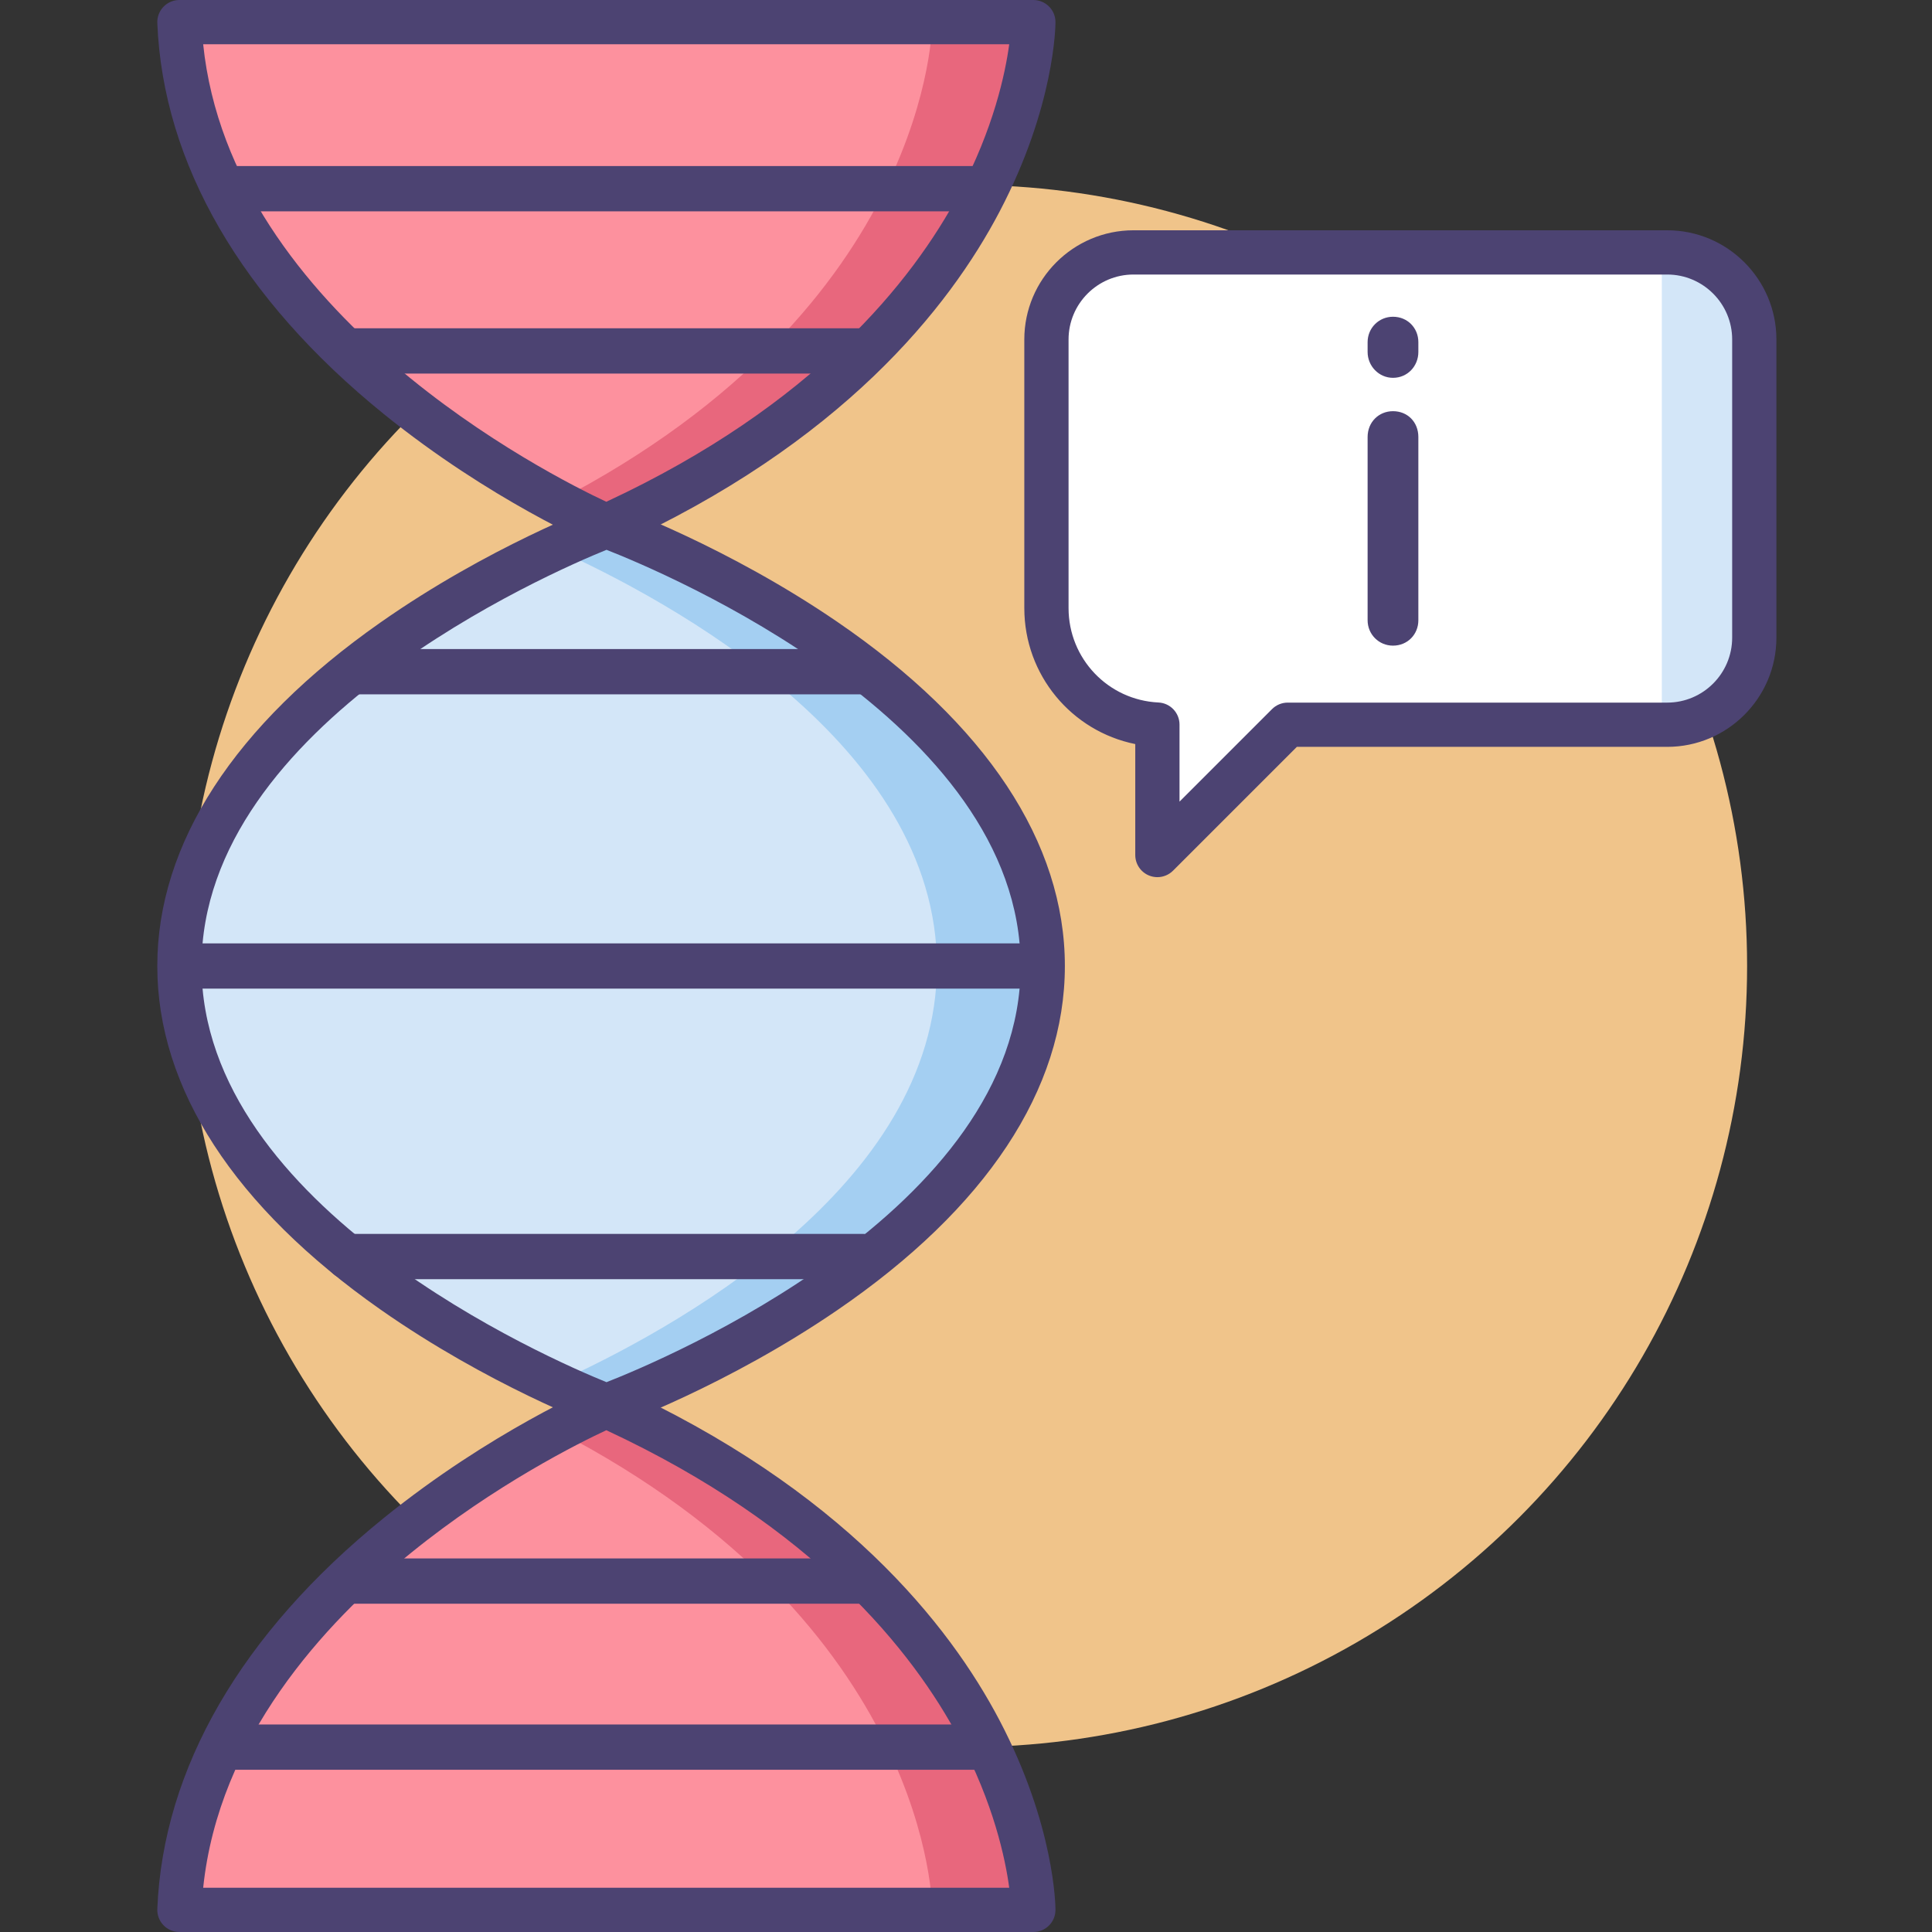
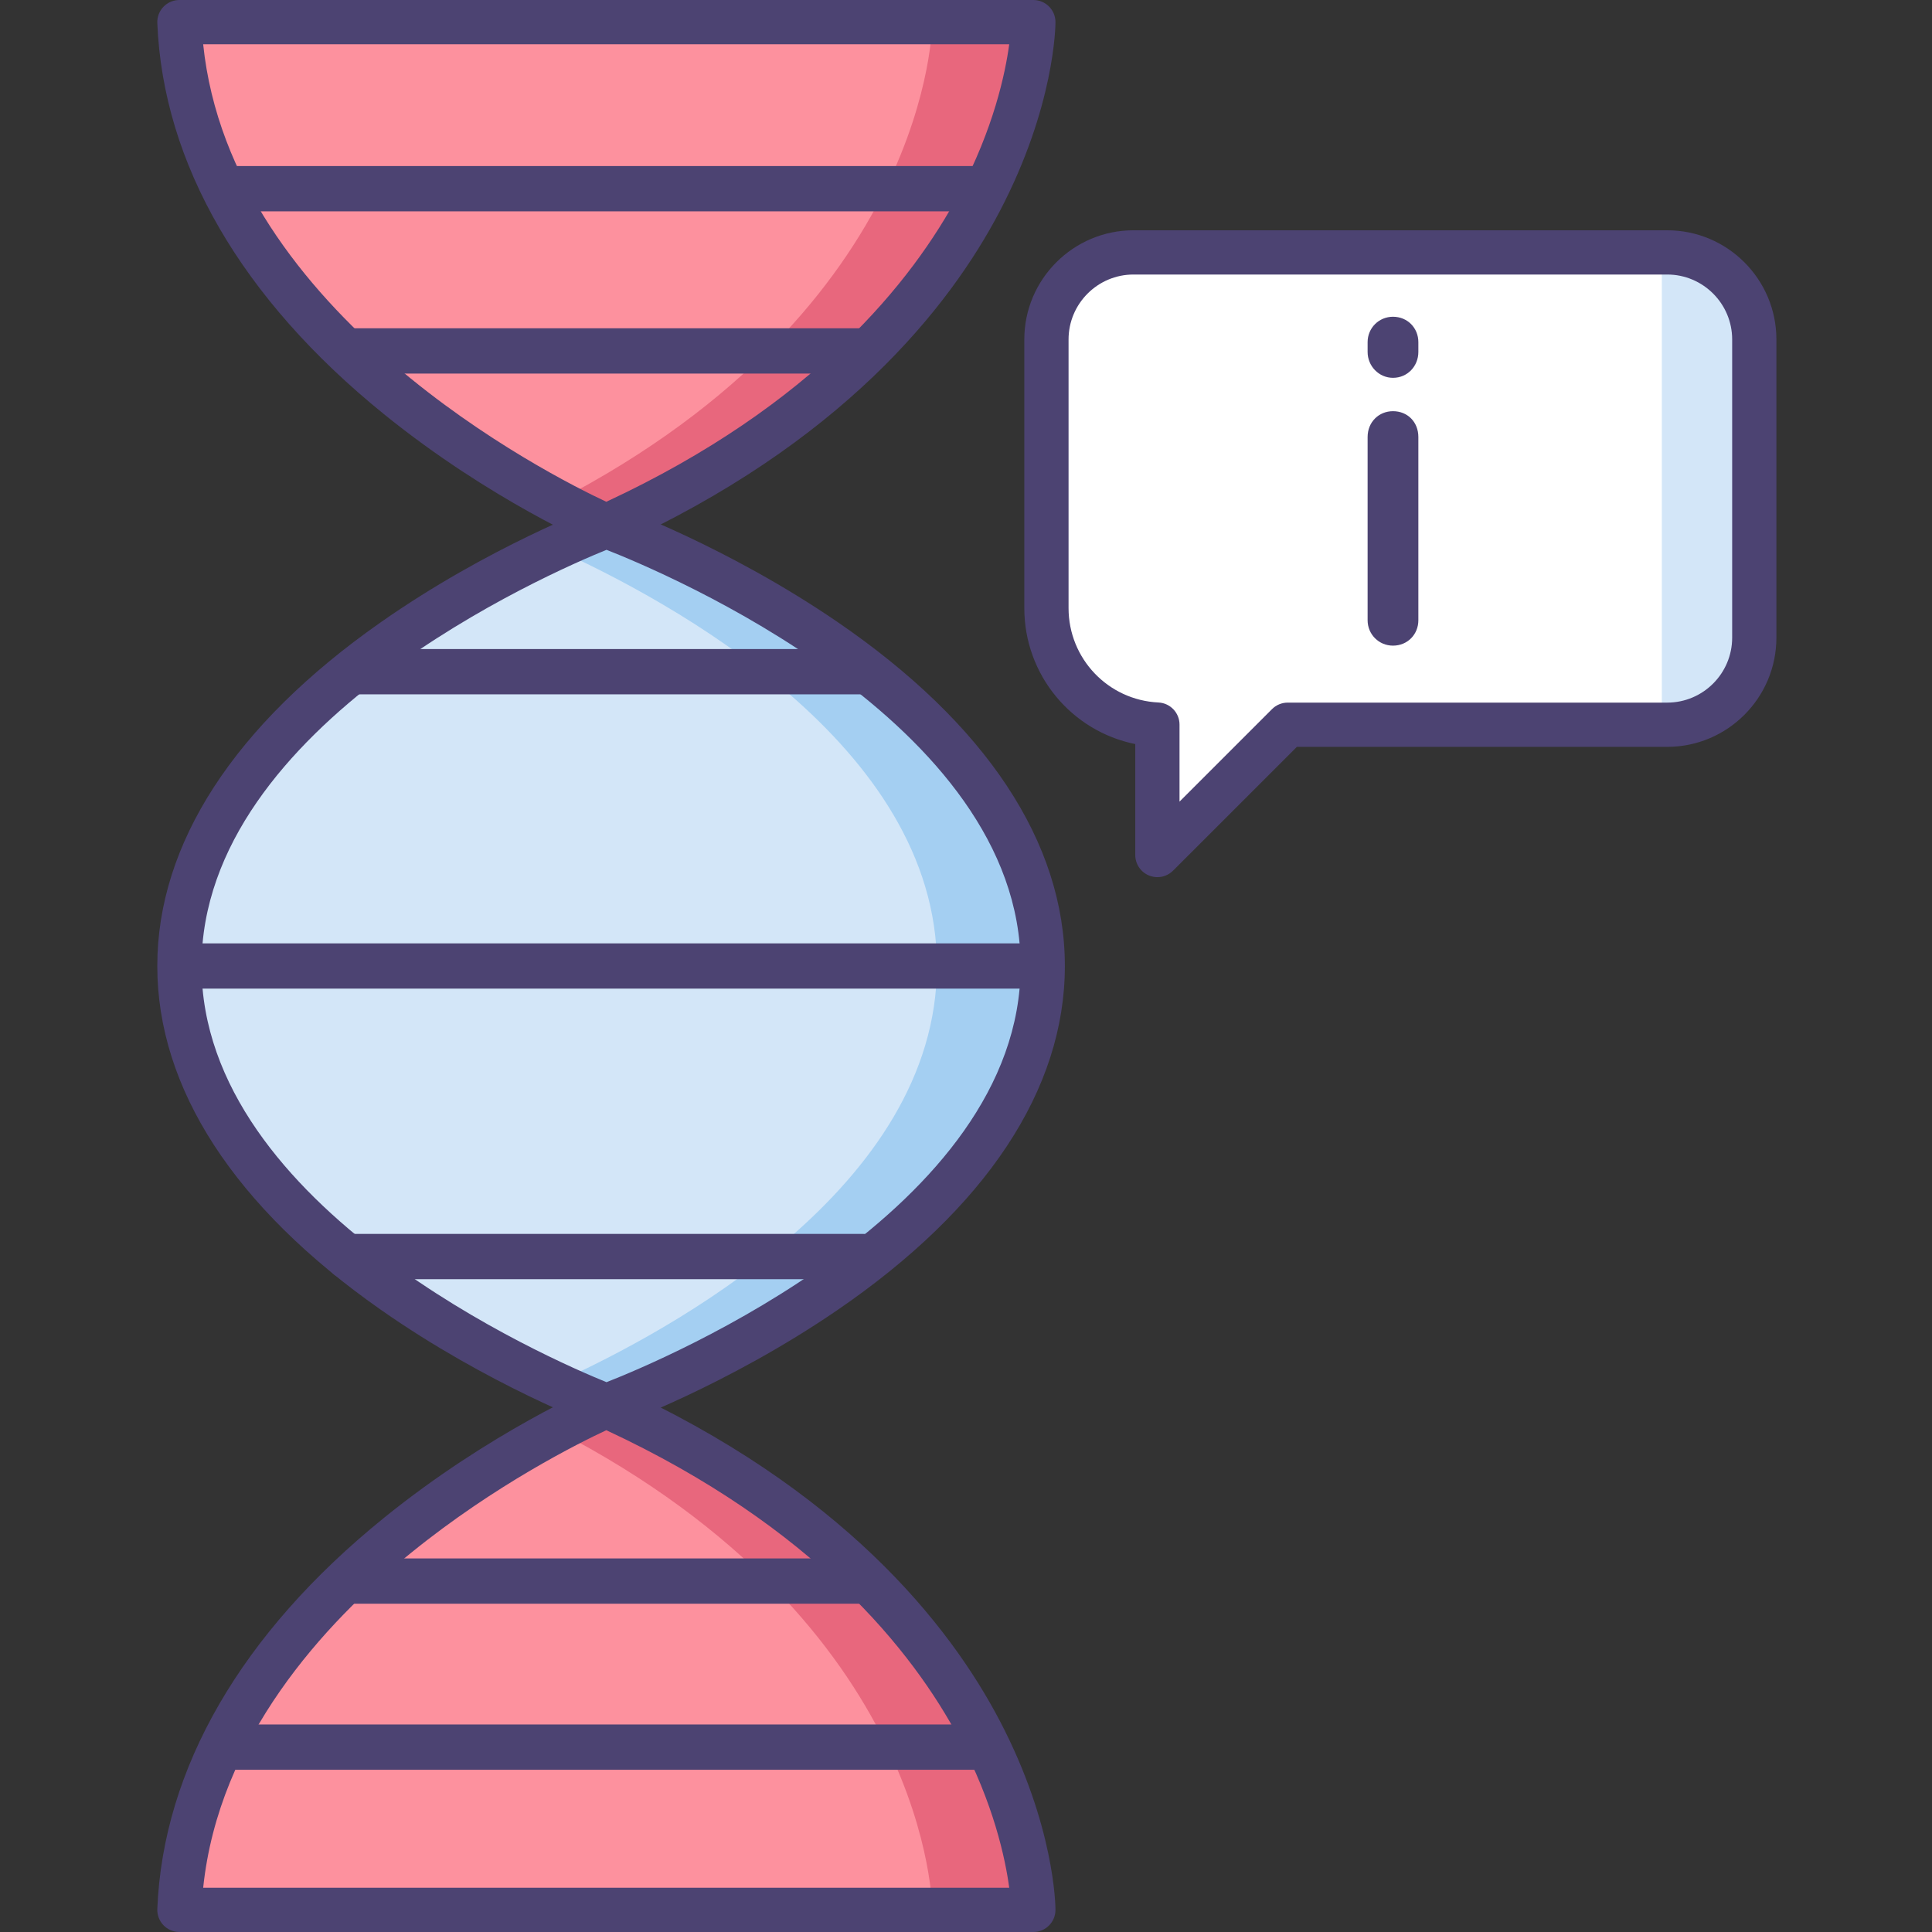
<svg xmlns="http://www.w3.org/2000/svg" version="1.1" id="Icon_Set" x="0px" y="0px" viewBox="0 0 512 512" style="enable-background:new 0 0 512 512;" xml:space="preserve">
  <rect x="0" y="0" width="512" height="512" fill="#333333" stroke="none" />
  <style type="text/css">
	.st0{fill:#4C4372;}
	.st1{fill:#F0C48A;}
	.st2{fill:#7BABF1;}
	.st3{fill:#FD919E;}
	.st4{fill:#A4CFF2;}
	.st5{fill:#D3E6F8;}
	.st6{fill:#FFFFFF;}
	.st7{fill:#E8677D;}
</style>
  <g>
    <g>
      <g>
        <g>
-           <circle class="st1" cx="256" cy="256" r="207" />
-         </g>
+           </g>
      </g>
    </g>
    <g>
      <g>
        <g>
          <g>
            <g>
              <path class="st6" d="M441.828,66.89H300.391c-12.744,0-23.075,10.331-23.075,23.075v71.188        c0,16.566,13.033,30.086,29.404,30.871v34.569l34.531-34.531h100.578c12.744,0,23.075-10.331,23.075-23.075V89.965        C464.903,77.221,454.572,66.89,441.828,66.89z" />
            </g>
          </g>
        </g>
      </g>
      <g>
        <g>
          <g>
            <g>
              <path class="st5" d="M441.828,66.89h-1.427v125.172h1.427c12.744,0,23.075-10.331,23.075-23.075V89.965        C464.903,77.221,454.572,66.89,441.828,66.89z" />
            </g>
          </g>
        </g>
      </g>
      <g>
        <g>
          <g>
            <path class="st0" d="M375.879,93.28c0,3.735-2.865,6.848-6.724,6.848c-3.736,0-6.724-3.113-6.724-6.848v-2.615       c0-3.736,2.988-6.724,6.724-6.724c3.859,0,6.724,2.988,6.724,6.724V93.28z M375.879,115.817v48.561       c0,3.736-2.865,6.724-6.724,6.724c-3.736,0-6.724-2.988-6.724-6.724v-48.561c0-3.985,2.988-6.848,6.724-6.848       C373.015,108.969,375.879,111.833,375.879,115.817z" />
          </g>
        </g>
      </g>
      <g>
        <g>
          <g>
            <g>
              <path class="st0" d="M306.718,232.456c-0.755,0-1.517-0.146-2.242-0.446c-2.191-0.907-3.619-3.045-3.619-5.417v-29.406        c-16.875-3.413-29.404-18.288-29.404-36.034V89.965c0-15.957,12.981-28.938,28.938-28.938h141.438        c15.957,0,28.938,12.981,28.938,28.938v79.022c0,15.956-12.981,28.938-28.938,28.938h-98.149l-32.814,32.814        C309.744,231.86,308.244,232.456,306.718,232.456z M300.391,72.752c-9.491,0-17.212,7.722-17.212,17.213v71.188        c0,13.386,10.464,24.375,23.823,25.015c3.125,0.15,5.582,2.727,5.582,5.856v20.415l24.522-24.523        c1.099-1.099,2.591-1.717,4.146-1.717h100.578c9.491,0,17.213-7.721,17.213-17.212V89.965c0-9.491-7.722-17.213-17.213-17.213        H300.391z" />
            </g>
          </g>
        </g>
      </g>
      <g>
        <g>
          <g>
            <path class="st3" d="M47.545,5.863h226.302c0,0,0,82.13-113.15,133.558C160.697,139.421,51.078,92.688,47.545,5.863z" />
          </g>
        </g>
      </g>
      <g>
        <g>
          <g>
            <path class="st3" d="M47.545,506.137h226.302c0,0,0-82.13-113.15-133.558C160.697,372.579,51.078,419.312,47.545,506.137z" />
          </g>
        </g>
      </g>
      <g>
        <g>
          <g>
-             <path class="st5" d="M160.697,139.421c0,0-113.151,42.186-113.151,116.579c0,74.393,113.151,116.58,113.151,116.58       S276.338,330.983,276.338,256C276.338,181.016,160.697,139.421,160.697,139.421z" />
+             <path class="st5" d="M160.697,139.421c0,0-113.151,42.186-113.151,116.579c0,74.393,113.151,116.58,113.151,116.58       S276.338,330.983,276.338,256C276.338,181.016,160.697,139.421,160.697,139.421" />
          </g>
        </g>
      </g>
      <g>
        <path class="st7" d="M160.697,372.511c0,0-5.179,2.175-13.316,6.519C247.029,430.579,247.047,506,247.047,506h26.8     C273.847,506,273.847,423.939,160.697,372.511z" />
      </g>
      <g>
        <path class="st7" d="M247.047,6c0,0-0.018,75.386-99.667,126.936c8.137,4.344,13.316,6.587,13.316,6.587     C273.847,88.096,273.847,6,273.847,6H247.047z" />
      </g>
      <g>
        <path class="st4" d="M160.697,139.42c0,0-5.383,2.008-13.798,5.916C177.813,159.272,248.293,197.461,248.293,256     s-70.48,96.728-101.394,110.663c8.415,3.909,13.798,5.916,13.798,5.916S276.338,330.983,276.338,256     C276.338,181.016,160.697,139.42,160.697,139.42z" />
      </g>
      <g>
        <g>
          <g>
            <path class="st0" d="M273.847,512H47.546c-1.596,0-3.124-0.651-4.229-1.802c-1.105-1.152-1.694-2.704-1.629-4.299       c1.515-37.235,22.287-73.079,60.07-103.657c28.158-22.789,55.49-34.565,56.64-35.055c1.513-0.645,3.228-0.624,4.725,0.056       c59.964,27.254,88.442,63.266,101.773,88.678c14.646,27.919,14.815,49.32,14.815,50.217       C279.71,509.375,277.085,512,273.847,512z M53.845,500.275h213.612c-1.042-7.717-4.131-22.323-13.287-39.556       c-12.352-23.249-38.576-56.14-93.492-81.696c-7.105,3.313-29.44,14.399-51.764,32.512       C85.723,430.35,57.966,460.698,53.845,500.275z" />
          </g>
        </g>
      </g>
      <g>
        <g>
          <g>
            <path class="st0" d="M160.696,145.283c-0.782,0-1.564-0.156-2.299-0.469c-1.15-0.491-28.481-12.266-56.64-35.055       C63.974,79.18,43.202,43.336,41.688,6.101c-0.065-1.595,0.523-3.147,1.629-4.299C44.422,0.651,45.949,0,47.546,0h226.302       c3.238,0,5.863,2.625,5.863,5.863c0,0.897-0.168,22.298-14.815,50.217c-13.331,25.412-41.809,61.424-101.773,88.678       C162.352,145.107,161.524,145.283,160.696,145.283z M53.842,11.725c7.411,71.642,91.695,114.168,106.837,121.25       c54.917-25.555,81.138-58.446,93.49-81.694c9.156-17.233,12.246-31.839,13.287-39.556H53.842z" />
          </g>
        </g>
      </g>
      <g>
        <g>
          <g>
            <path class="st0" d="M160.696,378.442c-0.694,0-1.388-0.123-2.048-0.369c-1.184-0.441-29.32-11.04-57.894-31.086       C62.11,319.875,41.683,288.412,41.683,256s20.427-63.874,59.071-90.987c28.574-20.047,56.71-30.645,57.894-31.086       c1.299-0.485,2.728-0.492,4.033-0.023c1.209,0.435,29.952,10.883,59.146,30.848c39.497,27.012,60.374,58.565,60.374,91.248       s-20.877,64.236-60.374,91.248c-29.194,19.966-57.937,30.414-59.146,30.849C162.039,378.327,161.368,378.442,160.696,378.442z        M160.734,145.708C145.827,151.752,53.408,191.842,53.408,256c0,64.154,92.408,104.243,107.325,110.292       c15.135-5.927,109.742-45.592,109.742-110.292C270.476,191.301,175.869,151.635,160.734,145.708z" />
          </g>
        </g>
      </g>
      <g>
        <g>
          <path class="st0" d="M259.127,56H59.799c-3.238,0-5.863-2.762-5.863-6s2.625-6,5.863-6h199.328c3.238,0,5.863,2.762,5.863,6      S262.365,56,259.127,56z" />
        </g>
      </g>
      <g>
        <g>
          <path class="st0" d="M259.127,469H60.845c-3.238,0-5.863-2.762-5.863-6s2.625-6,5.863-6h198.282c3.238,0,5.863,2.762,5.863,6      S262.365,469,259.127,469z" />
        </g>
      </g>
      <g>
        <g>
          <path class="st0" d="M227.86,99H93.02c-3.238,0-5.863-2.762-5.863-6s2.625-6,5.863-6h134.84c3.238,0,5.863,2.762,5.863,6      S231.098,99,227.86,99z" />
        </g>
      </g>
      <g>
        <g>
          <path class="st0" d="M228.837,425H92.043c-3.238,0-5.863-2.762-5.863-6s2.625-6,5.863-6h136.794c3.238,0,5.863,2.762,5.863,6      S232.075,425,228.837,425z" />
        </g>
      </g>
      <g>
        <g>
          <path class="st0" d="M228.837,184H93.997c-3.238,0-5.863-2.762-5.863-6s2.625-6,5.863-6h134.84c3.238,0,5.863,2.762,5.863,6      S232.075,184,228.837,184z" />
        </g>
      </g>
      <g>
        <g>
          <path class="st0" d="M228.837,339H92.043c-3.238,0-5.863-2.762-5.863-6s2.625-6,5.863-6h136.794c3.238,0,5.863,2.762,5.863,6      S232.075,339,228.837,339z" />
        </g>
      </g>
      <g>
        <g>
          <path class="st0" d="M274.761,262H51.097c-3.238,0-5.863-2.762-5.863-6s2.625-6,5.863-6h223.664c3.238,0,5.863,2.762,5.863,6      S277.999,262,274.761,262z" />
        </g>
      </g>
    </g>
  </g>
</svg>